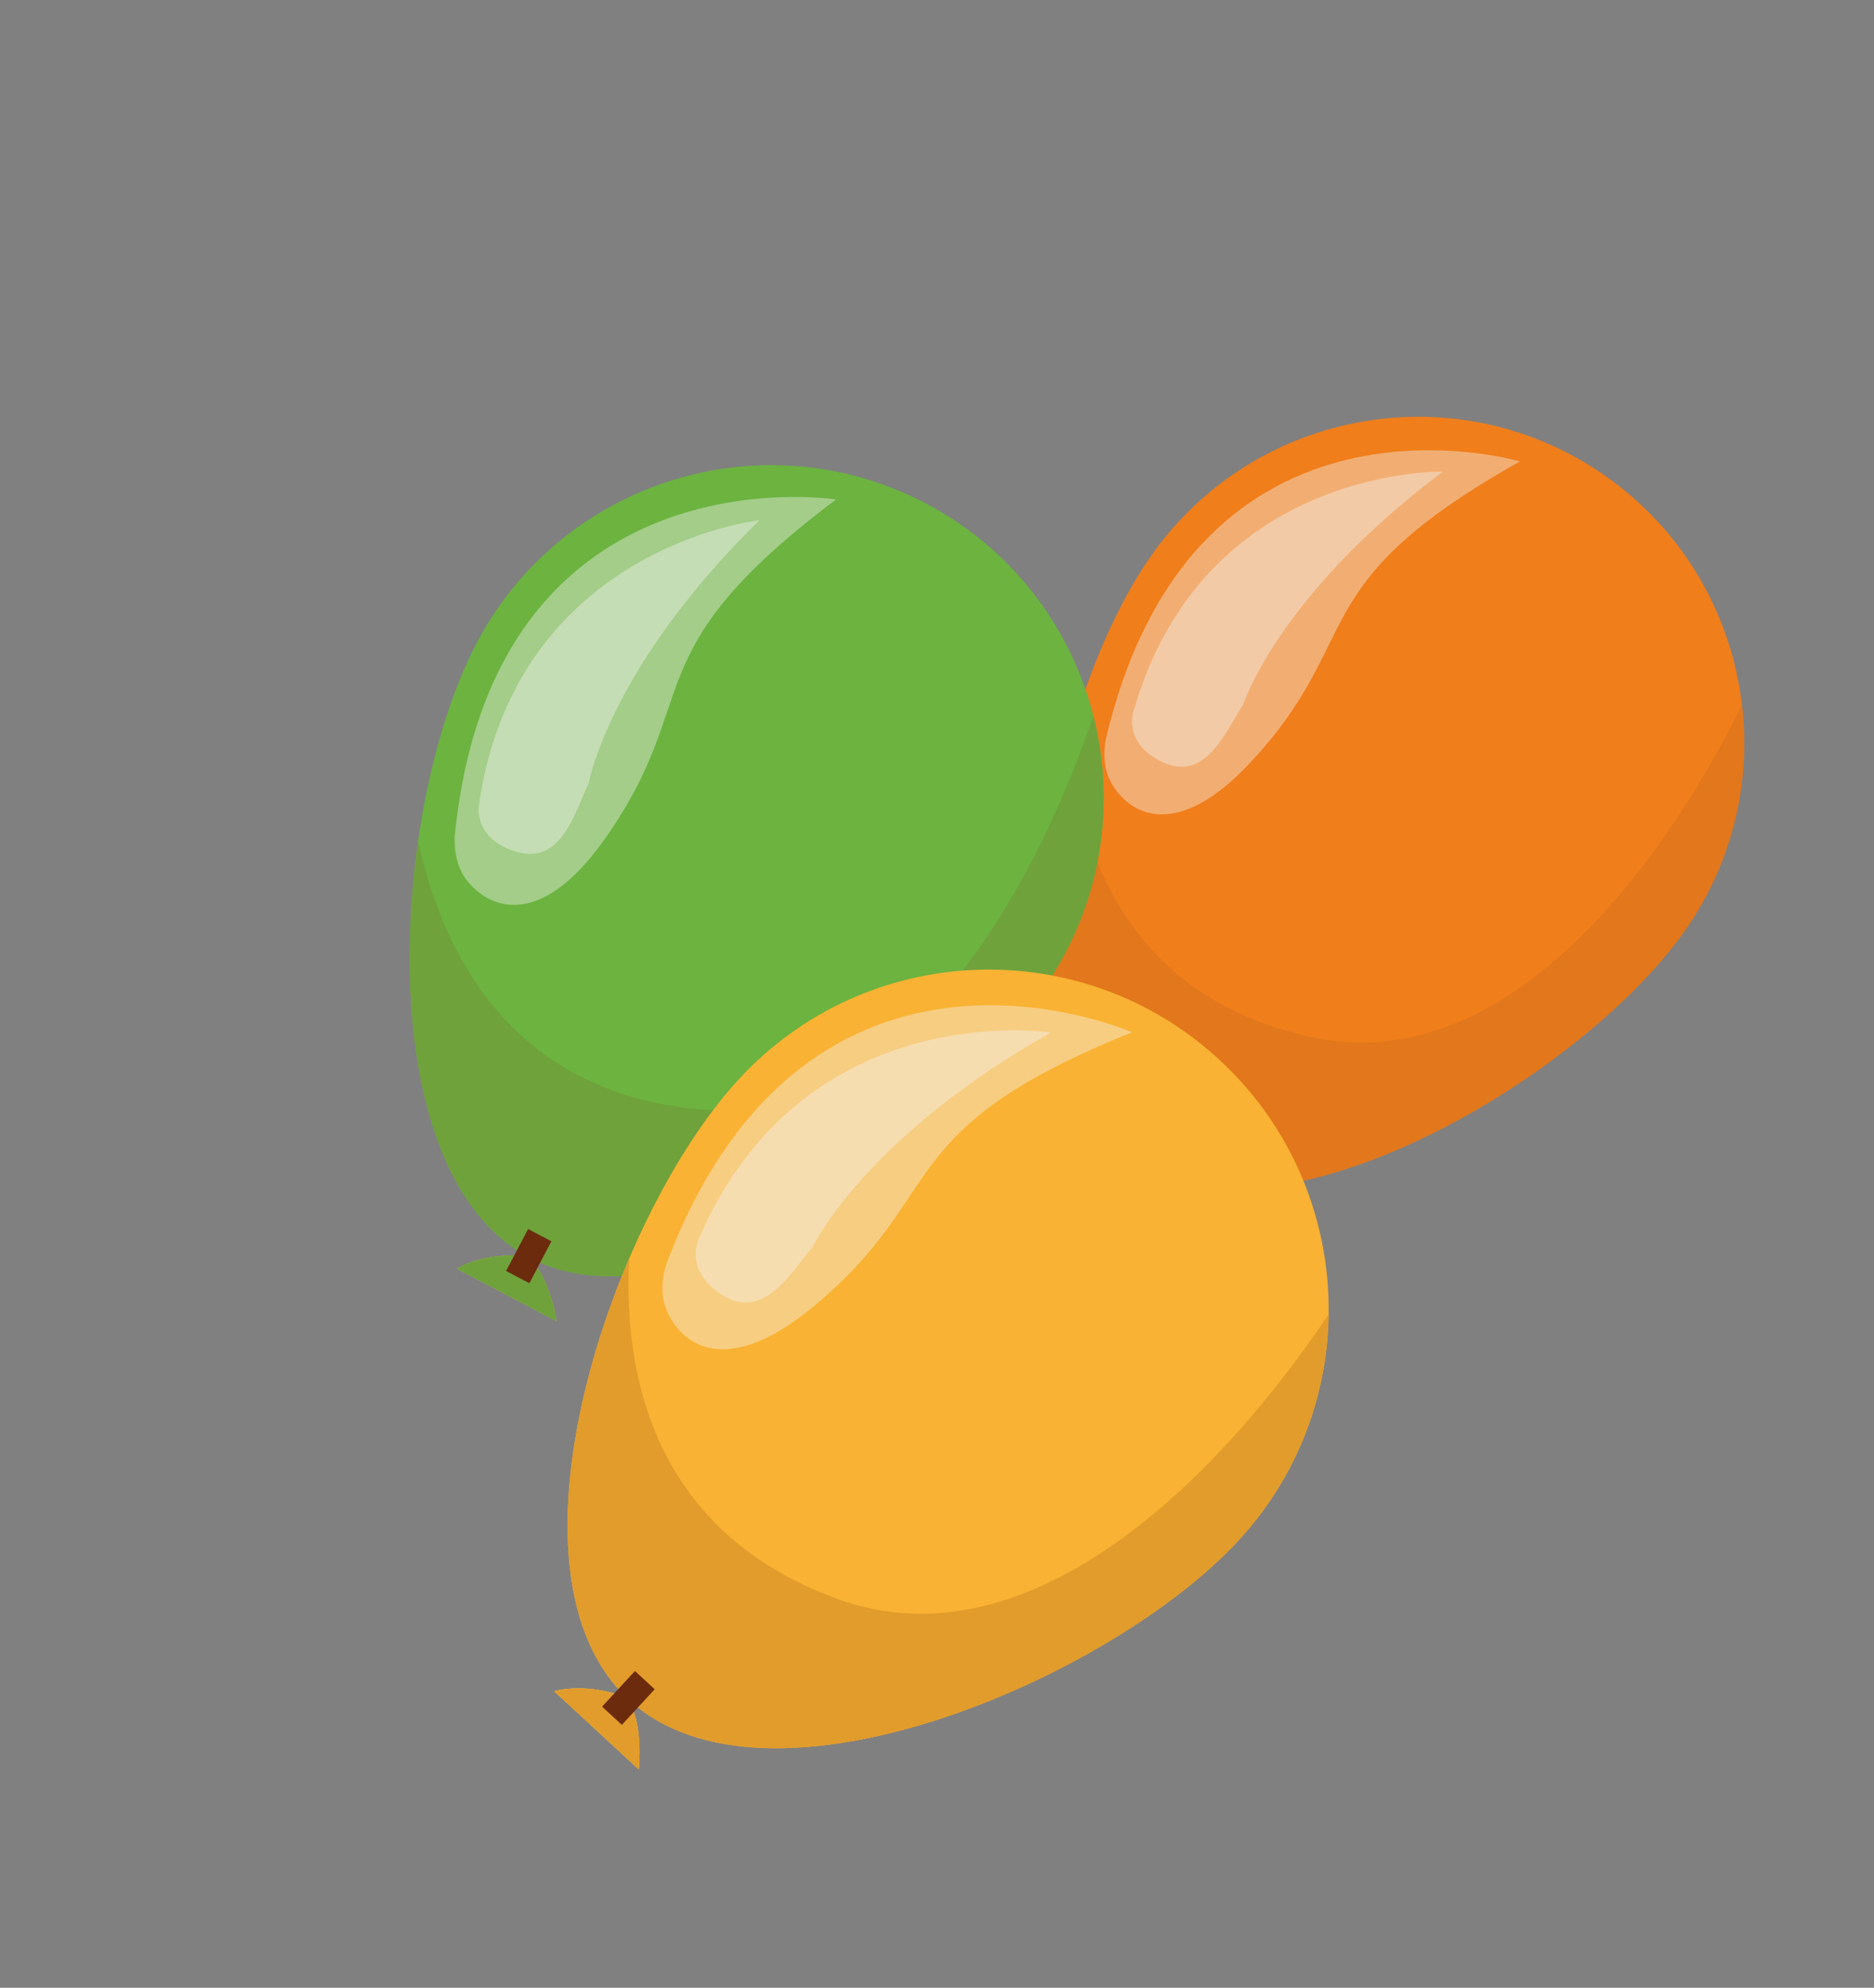
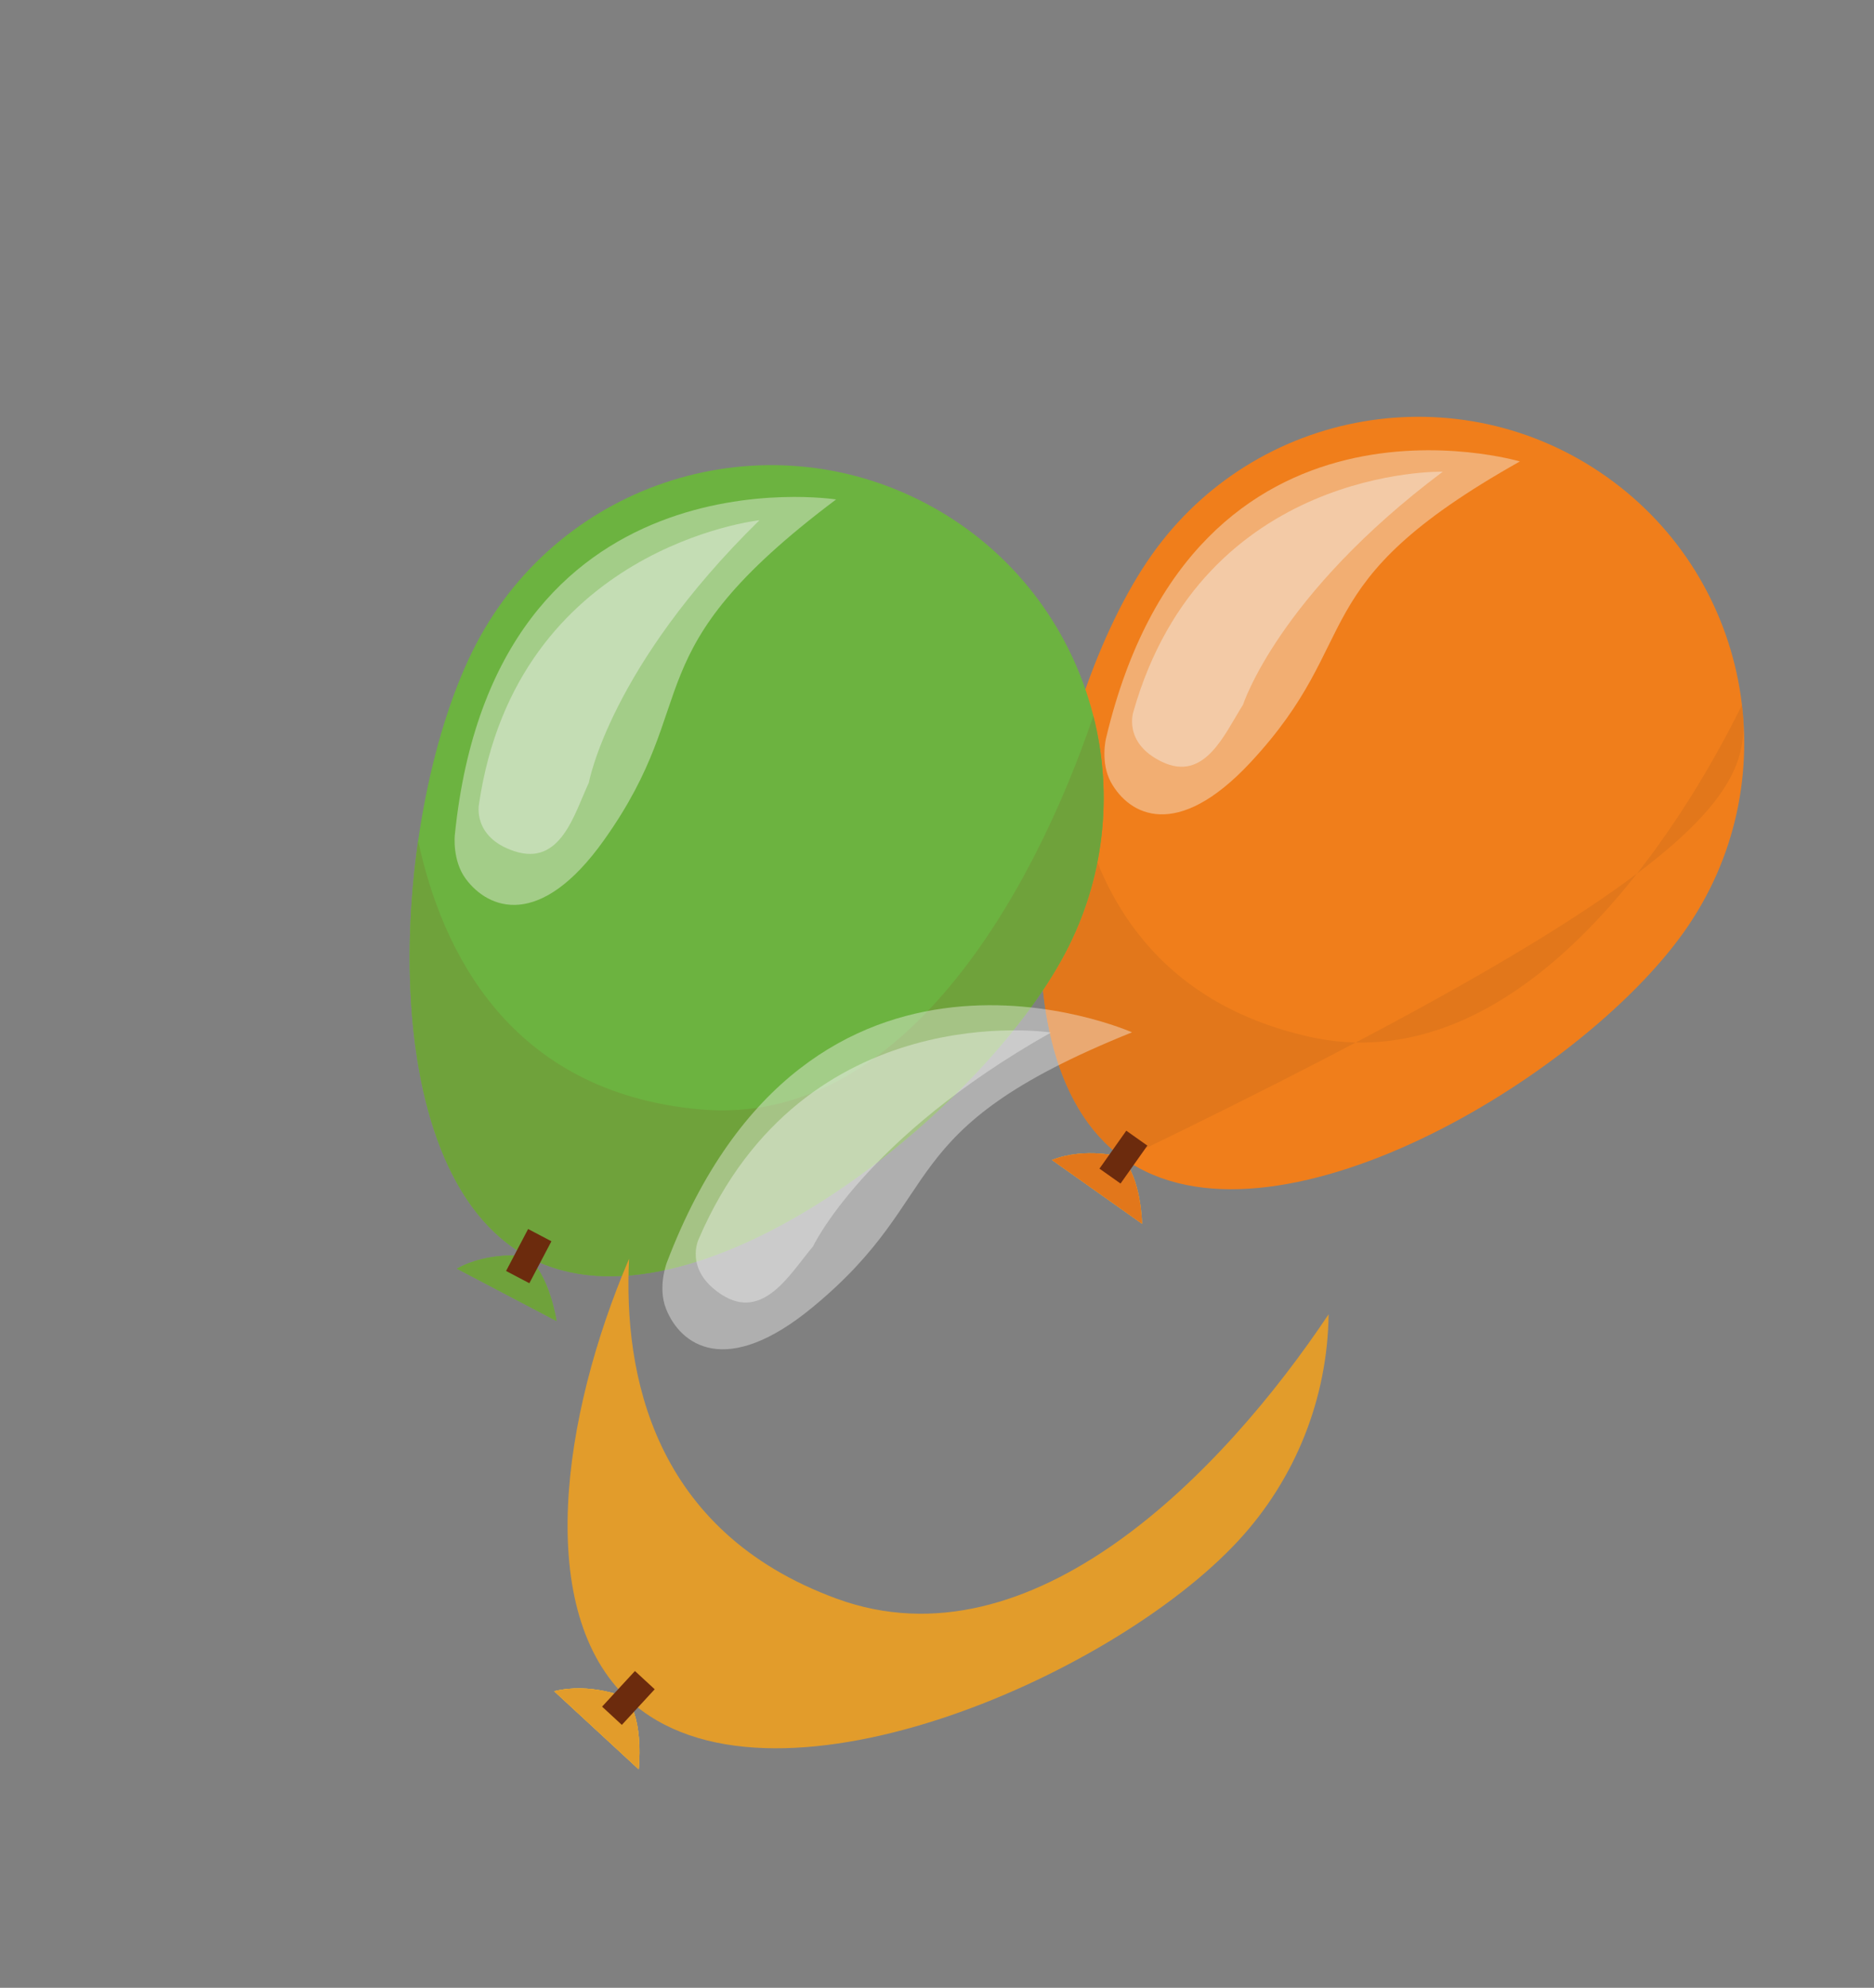
<svg xmlns="http://www.w3.org/2000/svg" width="282" height="299" viewBox="0 0 282 299" fill="none">
  <rect x="0" y="0" width="282" height="299" fill="#808080" stroke="none" />
  <g clip-path="url(#clip0_1792_313)">
    <path d="M253.44 140.131C237.776 162.268 191.272 189.955 169.15 174.301C147.027 158.646 157.658 105.573 173.328 83.442C188.997 61.311 219.625 56.05 241.746 71.706C263.867 87.362 269.105 117.997 253.44 140.131Z" fill="#F07E1B" />
-     <path opacity="0.6" d="M262.128 106.062C250.004 130.567 226.343 162.529 197.026 155.948C169.39 149.745 162.27 127.668 160.957 111.19C154.217 135.108 153.944 163.539 169.15 174.301C191.272 189.955 237.776 162.268 253.44 140.131C260.459 130.243 263.555 118.101 262.128 106.062Z" fill="#D8731B" />
+     <path opacity="0.6" d="M262.128 106.062C250.004 130.567 226.343 162.529 197.026 155.948C169.39 149.745 162.27 127.668 160.957 111.19C154.217 135.108 153.944 163.539 169.15 174.301C260.459 130.243 263.555 118.101 262.128 106.062Z" fill="#D8731B" />
    <path d="M168.783 174.039C168.783 174.039 163.405 172.489 158.298 174.482L171.853 184.076C171.853 184.076 171.761 177.203 168.783 174.039Z" fill="#F9CC3D" />
    <path d="M168.783 174.039C168.783 174.039 163.405 172.489 158.298 174.482L171.853 184.076C171.853 184.076 171.761 177.203 168.783 174.039Z" fill="#F07E1B" />
    <path opacity="0.6" d="M168.783 174.039C168.783 174.039 163.405 172.489 158.298 174.482L171.853 184.076C171.853 184.076 171.761 177.203 168.783 174.039Z" fill="#D8731B" />
    <path d="M167.466 172.931L170.637 175.174" stroke="#6C2B0D" stroke-width="6.99" stroke-miterlimit="10" />
    <path opacity="0.4" d="M228.713 69.411C228.713 69.411 179.751 54.897 166.428 111.08C166.428 111.08 165.556 114.711 167.171 117.659C169.911 122.618 177.081 126.568 188.154 114.702C205.773 95.807 195.469 88.091 228.713 69.411Z" fill="#F6F6F6" />
    <path opacity="0.4" d="M217.111 70.952C217.111 70.952 181.084 70.092 170.56 107.034C170.56 107.034 168.93 111.718 174.814 114.573C181.325 117.732 184.295 110.308 187.05 106.009C187.05 106.009 192.329 89.516 217.111 70.952Z" fill="#F6F6F6" />
    <path d="M160.325 143.297C147.462 167.79 104.171 202.029 79.698 189.181C55.226 176.332 58.836 121.253 71.696 96.778C84.555 72.303 114.82 62.859 139.291 75.706C163.761 88.553 173.186 118.813 160.325 143.297Z" fill="#6CB340" />
    <path d="M164.528 107.688C155.566 134.091 135.95 169.592 105.415 166.879C76.633 164.335 66.472 142.969 62.925 126.486C59.328 151.573 62.878 180.351 79.701 189.178C104.181 202.031 147.469 167.781 160.327 143.294C166.091 132.353 167.588 119.664 164.528 107.688Z" fill="#6FA23B" />
-     <path d="M79.293 188.968C79.293 188.968 73.646 188.125 68.749 190.833L83.748 198.707C83.748 198.707 82.731 191.763 79.293 188.968Z" fill="#F9CC3D" />
    <path d="M79.293 188.968C79.293 188.968 73.646 188.125 68.749 190.833L83.748 198.707C83.748 198.707 82.731 191.763 79.293 188.968Z" fill="#6CB340" />
    <path d="M79.293 188.968C79.293 188.968 73.646 188.125 68.749 190.833L83.748 198.707C83.748 198.707 82.731 191.763 79.293 188.968Z" fill="#6FA23B" />
    <path d="M77.812 188.024L81.318 189.866" stroke="#6C2B0D" stroke-width="7.13" stroke-miterlimit="10" />
    <path opacity="0.4" d="M125.815 75.127C125.815 75.127 74.361 67.046 68.438 125.631C68.438 125.631 68.043 129.43 70.076 132.178C73.507 136.831 81.294 139.853 90.887 126.372C106.164 104.913 94.715 98.489 125.815 75.127Z" fill="#F6F6F6" />
    <path opacity="0.4" d="M114.285 78.251C114.285 78.251 77.739 82.225 72.075 120.985C72.075 120.985 71.058 125.939 77.39 128.033C84.388 130.346 86.402 122.446 88.611 117.73C88.611 117.737 91.73 100.351 114.285 78.251Z" fill="#F6F6F6" />
-     <path d="M186.356 231.727C167.18 252.495 115.378 274.837 94.622 255.669C73.866 236.5 92.024 183.082 111.199 162.311C130.375 141.54 162.746 140.246 183.498 159.413C204.25 178.581 205.536 210.963 186.356 231.727Z" fill="#F9B233" />
    <path d="M199.93 197.692C184.092 221.389 155.325 251.237 125.911 240.473C98.183 230.33 93.803 206.549 94.668 189.337C84.475 213.152 80.36 242.505 94.621 255.68C115.377 274.848 167.179 252.506 186.356 231.738C194.942 222.462 199.779 210.329 199.93 197.692Z" fill="#E29C2B" />
    <path d="M94.286 255.356C94.286 255.356 88.938 253.026 83.392 254.391L96.109 266.137C96.109 266.137 96.939 259.026 94.286 255.356Z" fill="#F9CC3D" />
    <path d="M94.286 255.356C94.286 255.356 88.938 253.026 83.392 254.391L96.109 266.137C96.109 266.137 96.939 259.026 94.286 255.356Z" fill="#F9B233" />
    <path d="M94.286 255.356C94.286 255.356 88.938 253.026 83.392 254.391L96.109 266.137C96.109 266.137 96.939 259.026 94.286 255.356Z" fill="#E29C2B" />
    <path d="M93.073 254.032L96.047 256.777" stroke="#6C2B0D" stroke-width="7.29" stroke-miterlimit="10" />
    <path opacity="0.4" d="M170.348 155.282C170.348 155.282 121.71 133.678 100.335 189.941C100.335 189.941 98.94 193.586 100.214 196.841C102.374 202.338 109.254 207.389 122.297 196.623C143.071 179.478 133.463 170.107 170.348 155.282Z" fill="#F6F6F6" />
    <path opacity="0.4" d="M158.148 155.31C158.148 155.31 121.013 149.562 105.158 186.334C105.158 186.334 102.84 190.955 108.531 194.697C114.834 198.832 118.905 191.567 122.336 187.494C122.346 187.494 130.027 171.158 158.148 155.31Z" fill="#F6F6F6" />
  </g>
  <defs>
    <clipPath id="clip0_1792_313">
      <rect width="174.442" height="242.774" fill="white" transform="translate(138.333) rotate(34.736)" />
    </clipPath>
  </defs>
</svg>